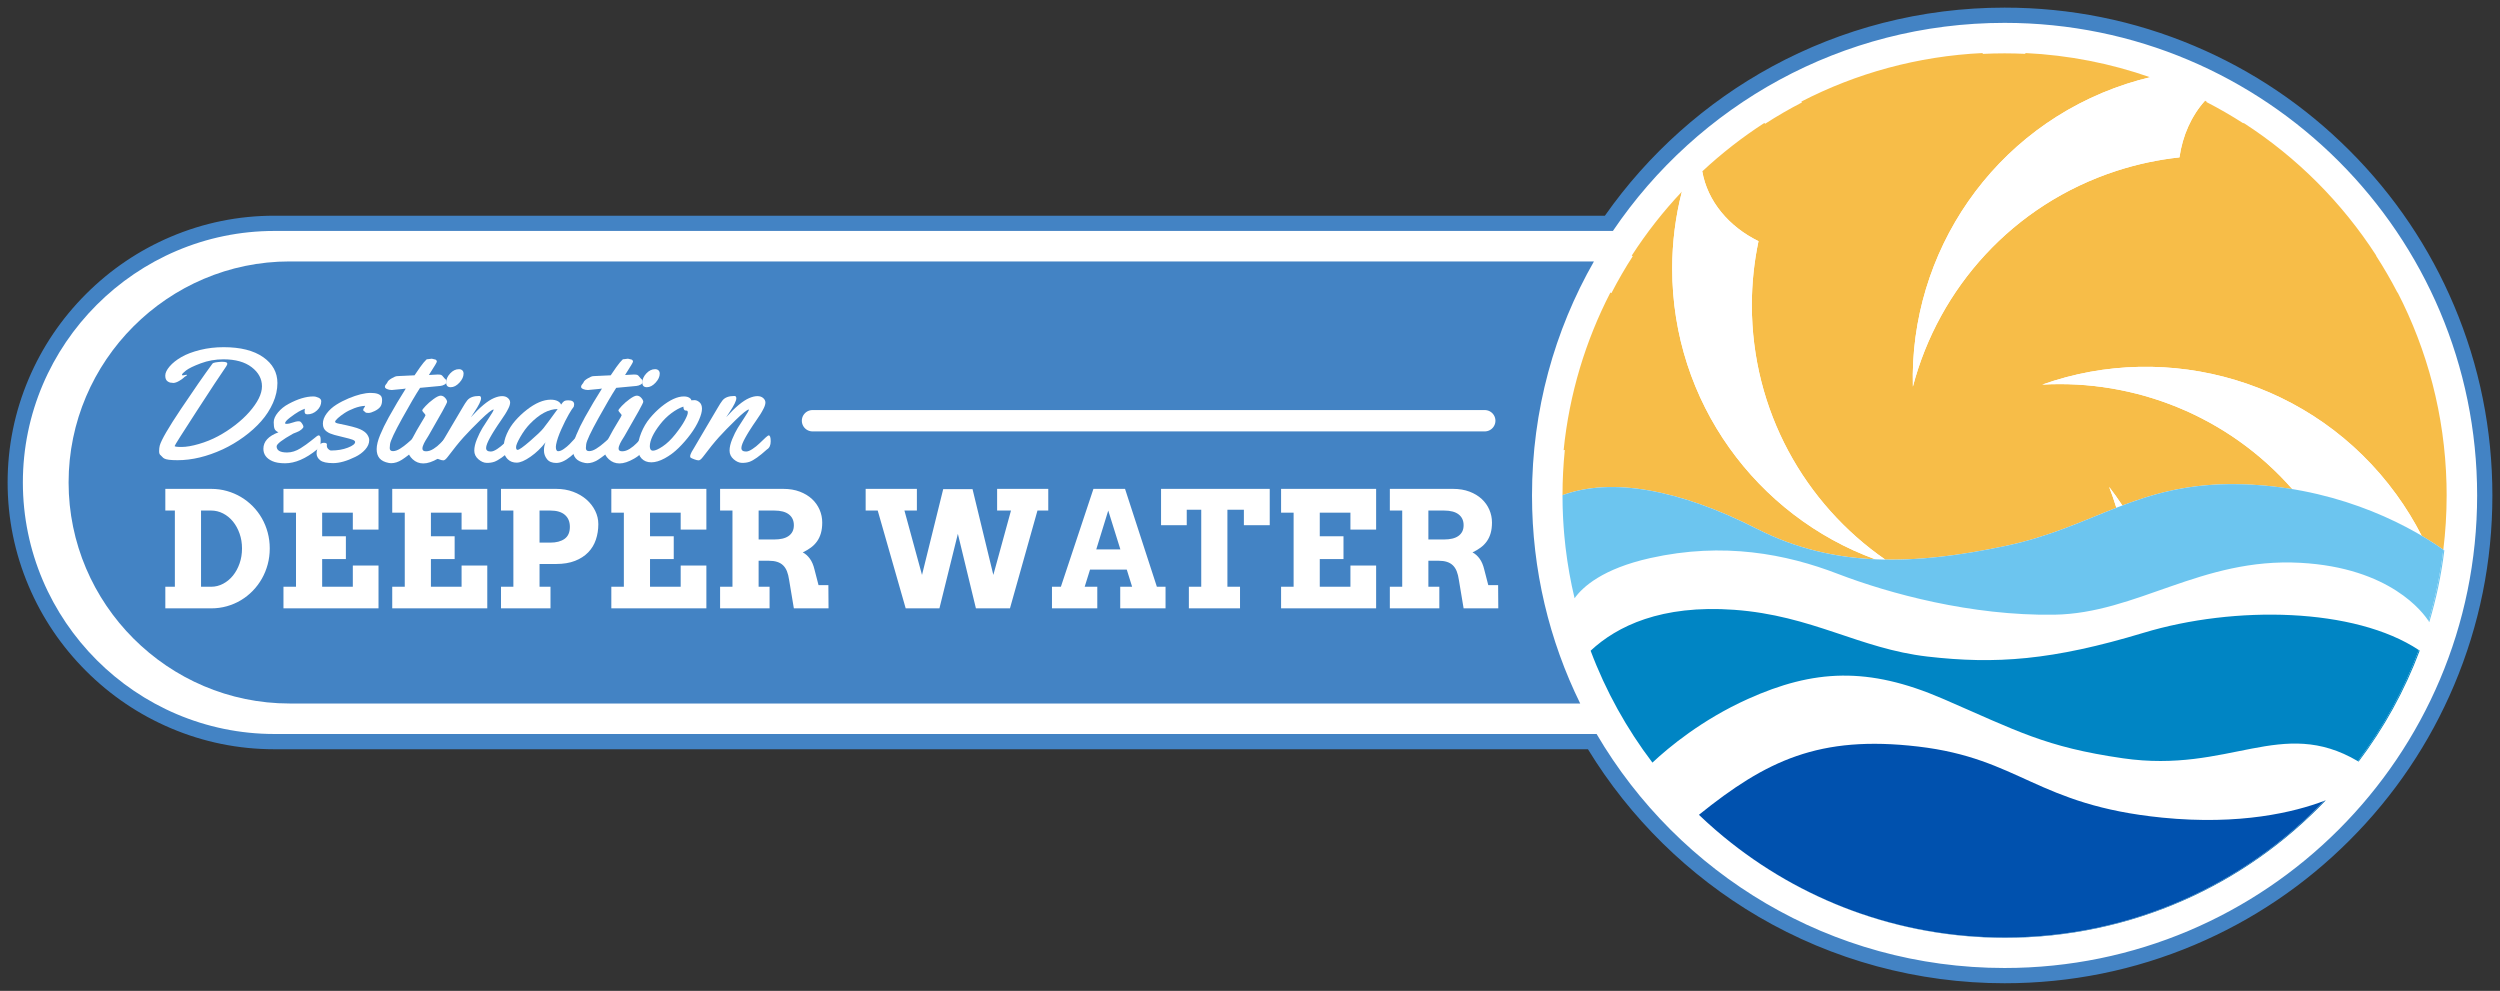
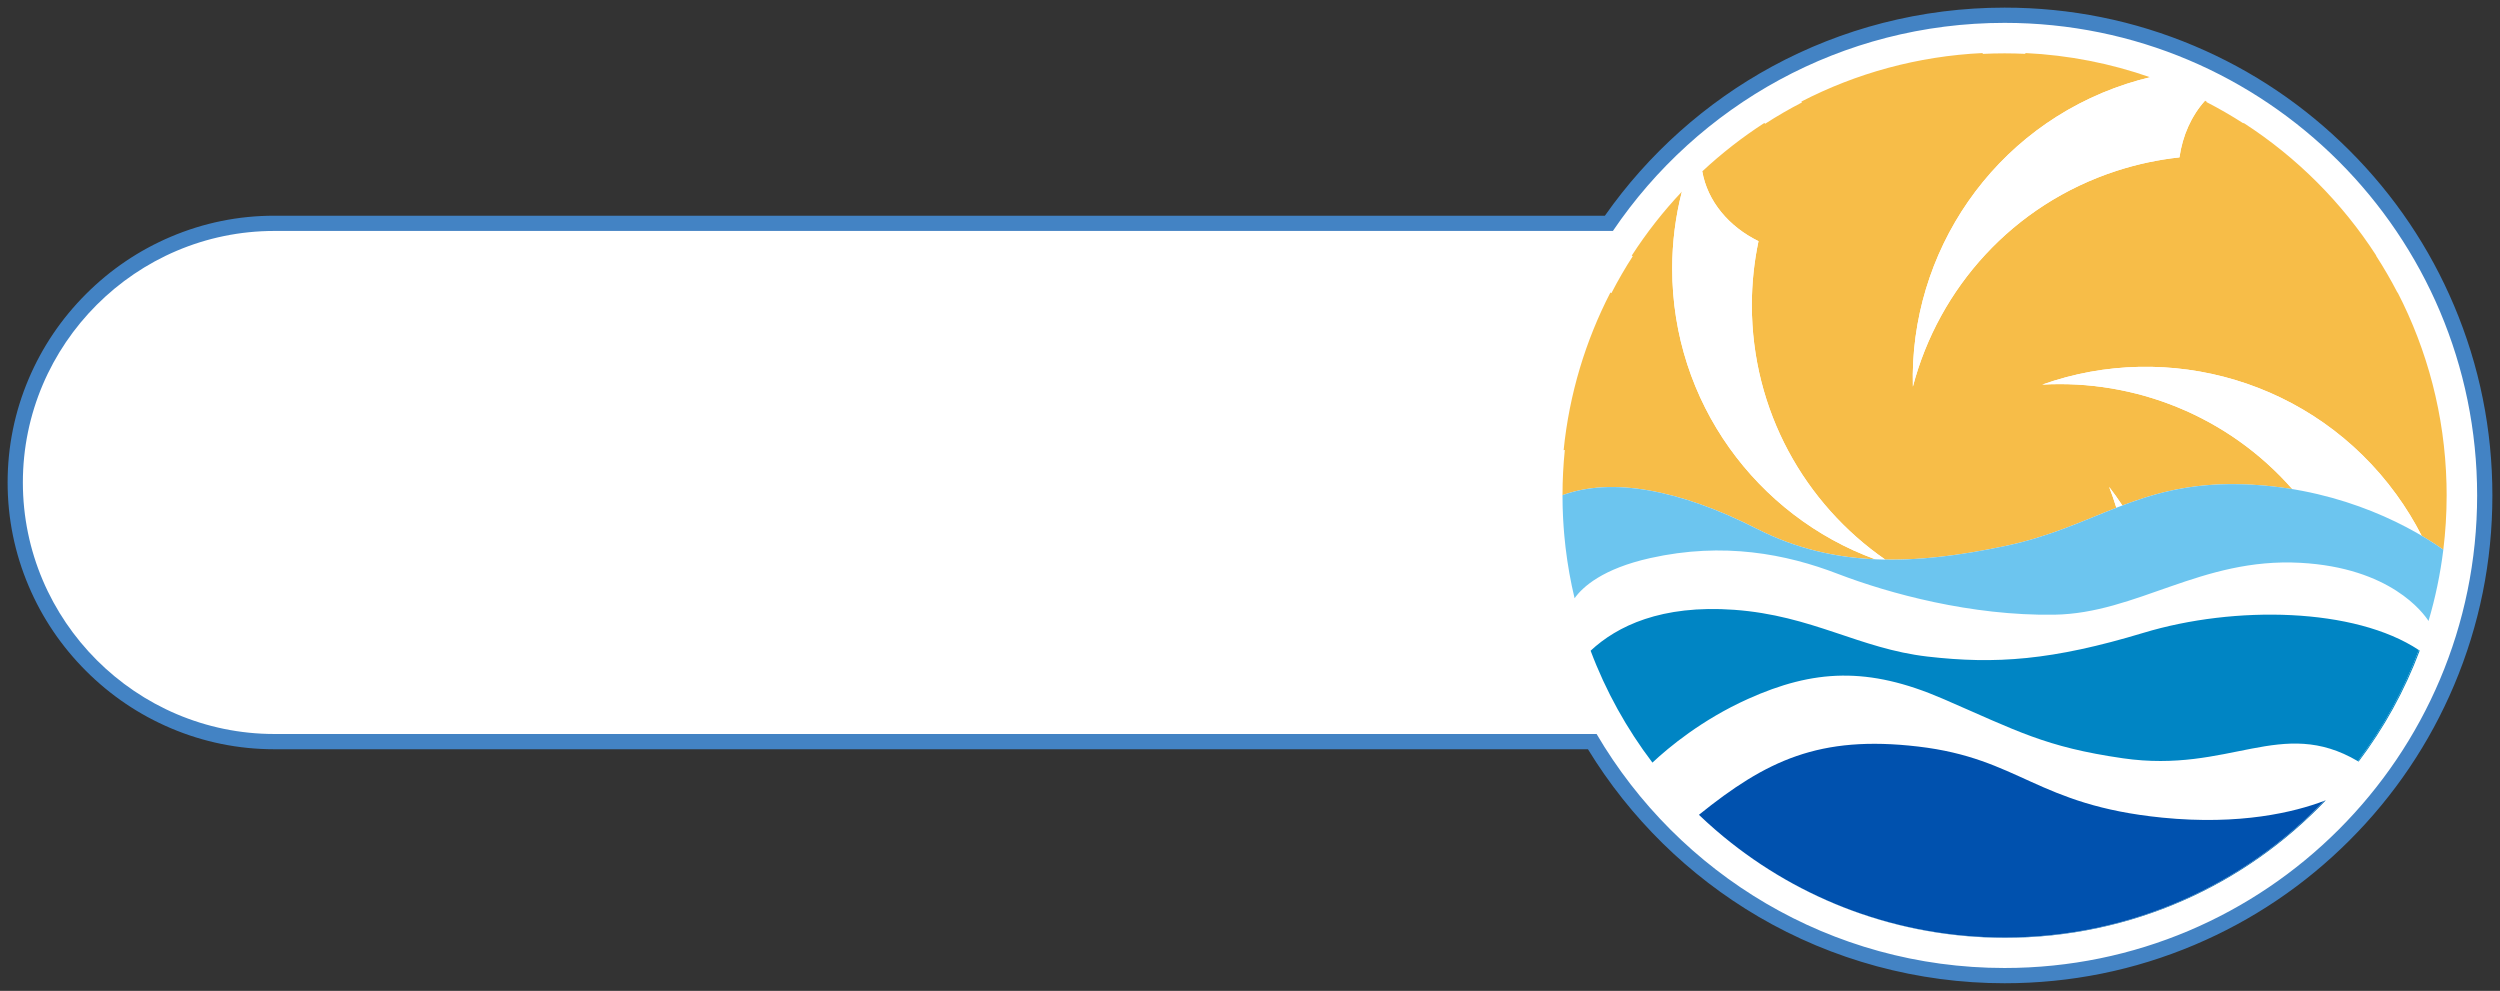
<svg xmlns="http://www.w3.org/2000/svg" viewBox="0 0 1640 650">
  <rect x="0" y="0" width="1640" height="650" fill="#333333" stroke="none" />
  <path fill="#fff" d="M1315 640c-55.967 0-110.933-14.869-158.958-43.001-45.779-26.816-84.287-64.981-111.523-110.499H180c-45.226 0-87.867-17.733-120.067-49.934C27.733 404.367 10 361.726 10 316.5s17.733-87.867 49.933-120.067c32.2-32.2 74.841-49.933 120.067-49.933h875.424C1114.338 60.979 1211.172 10 1315 10c84.14 0 163.243 32.766 222.738 92.261C1597.234 161.757 1630 240.86 1630 325s-32.766 163.243-92.262 222.738C1478.243 607.234 1399.139 640 1315 640Z" />
  <path fill="#4383c4" d="M1315 15c171.208 0 310 138.792 310 310s-138.792 310-310 310c-114.119 0-213.818-61.675-267.631-153.5H180c-90.75 0-165-74.25-165-165s74.25-165 165-165h878.065C1113.79 69.139 1208.071 15 1315 15m0-10c-27.058 0-53.944 3.385-79.91 10.061-25.209 6.481-49.611 16.075-72.529 28.515-43.465 23.592-81.311 57.38-109.749 97.924H180c-23.527 0-46.398 4.648-67.977 13.816-20.817 8.844-39.532 21.488-55.626 37.582s-28.738 34.809-37.582 55.626c-9.167 21.579-13.816 44.449-13.816 67.977s4.648 46.398 13.816 67.977c8.844 20.817 21.488 39.532 37.582 55.626s34.809 28.738 55.626 37.582c21.579 9.167 44.449 13.816 67.977 13.816h861.699c27.575 45.161 66.134 83.053 111.816 109.813 48.79 28.581 104.631 43.687 161.485 43.687 43.195 0 85.104-8.462 124.561-25.151 38.107-16.118 72.328-39.19 101.713-68.575s52.457-63.606 68.575-101.713c16.689-39.458 25.151-81.366 25.151-124.561s-8.462-85.104-25.151-124.562c-16.118-38.107-39.19-72.328-68.575-101.713-29.385-29.385-63.606-52.457-101.713-68.574C1400.103 13.464 1358.195 5.002 1315 5.002Z" />
-   <path fill="#4383c4" d="M1045.622 171.5H190c-79.75 0-145 65.25-145 145s65.25 145 145 145h846.614C1016.38 420.312 1005 373.988 1005 325c0-55.849 14.777-108.243 40.622-153.5Z" />
  <g fill="#fff">
    <path d="m113.737 251.224-1.085-.155h-.207c-.862 0-1.75-.344-2.663-1.034-.914-.689-1.37-1.913-1.37-3.671s.957-3.756 2.87-5.997c1.913-2.24 4.506-4.299 7.781-6.179 3.274-1.878 7.35-3.42 12.228-4.627 4.877-1.206 10.021-1.81 15.433-1.81 11.064 0 19.706 2.18 25.928 6.54 6.221 4.361 9.332 10.022 9.332 16.984 0 4.343-.965 8.686-2.896 13.029s-4.516 8.35-7.755 12.021c-3.24 3.671-7.049 7.101-11.426 10.289-4.377 3.188-8.962 5.903-13.752 8.143-10.34 4.756-20.233 7.135-29.677 7.135-4.653 0-7.583-.379-8.789-1.137-.448-.241-.888-.612-1.318-1.112-.432-.499-.768-.835-1.008-1.008-.655-.414-.982-1.3-.982-2.663s.138-2.593.414-3.696c1.034-3.688 5.678-11.693 13.934-24.016 8.254-12.322 15.157-22.257 20.707-29.806.379-.517 2.327-.896 5.842-1.138 1.448 0 2.447.104 2.999.311.551.207.827.578.827 1.111s-.896 2.051-2.688 4.55c-1.792 2.5-7.548 11.237-17.268 26.212-9.72 14.977-14.58 22.671-14.58 23.085s1.525.62 4.575.62 6.807-.646 11.271-1.938c4.463-1.292 8.66-2.99 12.589-5.093 3.929-2.102 7.686-4.541 11.271-7.315 3.584-2.774 6.651-5.61 9.203-8.505 5.584-6.342 8.375-11.977 8.375-16.907s-2.249-9.116-6.747-12.563c-4.498-3.446-10.66-5.17-18.483-5.17-5.273 0-10.255.879-14.942 2.637-4.688 1.758-7.91 3.327-9.668 4.705-1.758 1.379-2.637 2.31-2.637 2.792 0 .276.207.414.62.414l2.223-.414c.311 0 .465.07.465.207 0 .138-.293.379-.879.724-.586.345-1.06.716-1.421 1.112-.362.396-1.267 1.034-2.714 1.913-1.448.879-2.758 1.354-3.93 1.422Zm96.992 11.994c0 2.275-.922 4.274-2.766 5.998-1.844 1.724-3.938 2.585-6.281 2.585-.759 0-1.259-.181-1.5-.542-.242-.362-.362-.835-.362-1.422s.068-1.155.207-1.706c-1.241.414-2.62 1.052-4.136 1.913-1.517.862-3.378 2.138-5.583 3.826-2.206 1.689-3.309 2.947-3.309 3.774 0 .276.405.414 1.215.414s2.059-.284 3.748-.853c1.688-.569 2.87-.853 3.542-.853s1.112.035 1.318.104c.448.242.931.768 1.448 1.577.517.811.775 1.448.775 1.913s-.448 1.078-1.344 1.835c-.896.758-1.913 1.336-3.05 1.732-1.137.396-1.896.698-2.275.905-7.273 4.067-10.909 6.859-10.909 8.375 0 2.688 2.292 4.033 6.876 4.033 2.929 0 5.876-.931 8.841-2.792 2.516-1.585 4.782-3.197 6.798-4.834 2.017-1.637 3.292-2.645 3.826-3.024.534-.379.938-.569 1.215-.569.896 0 1.344 1 1.344 2.999s-.121 3.318-.362 3.955c-.242.638-.931 1.422-2.068 2.353-7.376 5.997-14.356 8.996-20.939 8.996-3.516 0-6.325-.483-8.427-1.447-3.86-1.758-5.791-4.446-5.791-8.065 0-4.757 3.291-8.358 9.875-10.806-1.31-.586-2.154-1.335-2.533-2.249-.38-.913-.569-2.378-.569-4.395s.938-4.153 2.818-6.411c1.878-2.257 4.179-4.11 6.902-5.558 6.066-3.274 11.478-4.912 16.234-4.912 1.137 0 2.292.276 3.464.827 1.171.552 1.758 1.327 1.758 2.326Z" />
    <path d="m214.451 291.551-.052.827c0 .862.327 1.603.982 2.223.654.621 1.258.931 1.81.931 4.136 0 7.798-.62 10.986-1.861 3.188-1.241 4.783-2.481 4.783-3.722 0-.586-.578-1.094-1.732-1.525-1.155-.431-3.102-.964-5.842-1.603-2.74-.638-4.731-1.138-5.972-1.5s-2.223-.698-2.947-1.008c-.724-.31-1.466-.741-2.223-1.292-1.621-1.137-2.43-2.834-2.43-5.092s.835-4.498 2.507-6.721c1.671-2.223 3.766-4.127 6.282-5.713 2.516-1.585 5.222-2.981 8.117-4.188 5.721-2.378 10.529-3.567 14.425-3.567 3.826 0 6.187.827 7.083 2.481.275.586.414 1.241.414 1.965v.362c0 1.827-.388 3.257-1.163 4.291-.775 1.034-2 1.965-3.671 2.792-1.672.827-2.999 1.241-3.981 1.241s-1.603-.068-1.861-.207c-.258-.137-.474-.318-.646-.543-.173-.224-.388-.388-.646-.491s-.388-.362-.388-.775.172-.835.517-1.267c.344-.431.585-.887.724-1.37-2.275.104-4.653.629-7.135 1.577-2.481.949-4.61 2.008-6.385 3.18-1.775 1.172-3.249 2.292-4.42 3.361-1.172 1.068-1.758 1.853-1.758 2.352s.792.905 2.378 1.215c7.135 1.414 11.822 2.637 14.062 3.67 2.24 1.034 3.792 2.207 4.653 3.516.861 1.31 1.292 2.499 1.292 3.567 0 2.206-.879 4.291-2.637 6.256-1.758 1.964-3.929 3.567-6.515 4.808-5.55 2.722-10.384 4.084-14.502 4.084s-6.963-.629-8.531-1.887c-1.569-1.258-2.353-2.748-2.353-4.472s.439-3.317 1.318-4.782c.879-1.465 2.008-2.197 3.387-2.197s2.068.362 2.068 1.085Zm68.815-56.251 2.12.517c.31 0 .585.155.827.465.241.31.362.604.362.879s-.362 1.017-1.086 2.223c-.724 1.207-1.577 2.577-2.559 4.11s-1.508 2.37-1.577 2.507c2.688-.207 4.592-.31 5.713-.31s1.887.078 2.301.232c.414.155.887.586 1.421 1.292.534.707 1.025 1.241 1.474 1.603.448.362.672.905.672 1.628s-.439 1.336-1.318 1.835c-.879.5-1.819.801-2.818.905-7.997.793-12.408 1.207-13.235 1.241-2.792 4.274-6.696 10.935-11.71 19.982-5.015 9.048-7.678 14.709-7.988 16.984-.138 1.034-.207 1.879-.207 2.534 0 1.344.706 2.016 2.12 2.016s2.981-.542 4.705-1.628c1.723-1.086 3.309-2.266 4.756-3.542 3.86-3.446 5.928-5.17 6.204-5.17.896 0 1.344 1.551 1.344 4.653 0 1.689-.775 3.206-2.327 4.55-3.481 2.999-6.411 5.256-8.789 6.773-2.378 1.516-4.756 2.275-7.135 2.275-.517 0-1-.052-1.448-.155-2.758-.517-4.782-1.525-6.075-3.024-1.292-1.5-1.931-3.524-1.913-6.075.017-2.55.775-5.644 2.275-9.28 1.5-3.636 3.387-7.505 5.661-11.607 3.723-6.687 7.445-12.959 11.167-18.819l-1.964.259c-3.999.448-6.325.672-6.98.672h-.465c-1 0-1.964-.198-2.895-.595-.931-.396-1.396-.887-1.396-1.473s.25-1.155.75-1.707c.5-.551.802-.982.905-1.292.241-.758 1.146-1.603 2.714-2.533 1.568-.931 2.749-1.422 3.542-1.474.792-.052 1.559-.094 2.301-.129.741-.034 1.568-.069 2.482-.104.913-.034 1.611-.069 2.094-.104l4.653-.207c2.895-4.343 4.886-7.135 5.971-8.376 1.086-1.241 1.714-1.921 1.887-2.042.172-.121.517-.181 1.034-.181l2.43-.31Z" />
    <path d="M295.726 290.258c0 1.034-.103 1.775-.31 2.223-1.689 3.447-4.377 6.23-8.065 8.35-3.688 2.12-6.894 3.18-9.616 3.18s-5.067-.914-7.032-2.74c-1.964-1.826-2.947-3.688-2.947-5.583s.948-4.653 2.843-8.272 3.792-6.962 5.688-10.03c1.895-3.067 2.843-4.731 2.843-4.989s-.354-.767-1.06-1.525c-.707-.757-1.06-1.318-1.06-1.68s.715-1.31 2.146-2.844c1.43-1.533 3.171-3.05 5.222-4.549 2.05-1.5 3.619-2.249 4.705-2.249s2.059.483 2.921 1.447c.861.966 1.292 1.845 1.292 2.637s-4.103 8.255-12.305 22.386c-.104.207-.388.664-.853 1.37-.465.707-.827 1.293-1.085 1.758-.259.465-.561 1.026-.905 1.68-.69 1.379-1.034 2.533-1.034 3.464 0 1.172.792 1.758 2.378 1.758s3.231-.543 4.938-1.628c1.706-1.086 3.179-2.283 4.42-3.593 3.239-3.481 5.083-5.222 5.532-5.222.896 0 1.344 1.551 1.344 4.653Zm8.376-45.135c0 1.965-.914 3.938-2.74 5.92-1.828 1.982-3.731 2.973-5.713 2.973s-2.973-1.034-2.973-3.102.87-4.041 2.611-5.92c1.74-1.878 3.662-2.817 5.765-2.817.931 0 1.671.258 2.223.775.551.517.828 1.241.828 2.171Z" />
    <path d="M318.888 293.929c0 1.517 1.034 2.275 3.103 2.275 1.103 0 2.49-.551 4.162-1.655 1.671-1.103 3.18-2.309 4.524-3.619 3.584-3.55 5.618-5.326 6.101-5.326.896 0 1.344 1.293 1.344 3.878s-.81 4.36-2.43 5.325c-4.93 4.446-8.738 7.152-11.426 8.117-1.517.517-3.188.758-5.015.724-1.828-.035-3.637-.827-5.429-2.378-1.792-1.551-2.688-3.438-2.688-5.661s.585-4.748 1.758-7.574c1.171-2.826 2.369-5.248 3.593-7.264 1.223-2.016 2.731-4.36 4.524-7.031 1.792-2.671 2.74-4.334 2.843-4.989l-.103-.104c-1.138.104-3.956 2.345-8.453 6.721-4.498 4.378-8.213 8.187-11.142 11.426-2.93 3.24-6.429 7.566-10.495 12.977-1.138 1.482-2.068 2.223-2.792 2.223s-1.698-.233-2.921-.698-1.973-.801-2.249-1.008c-.275-.207-.414-.517-.414-.931s.121-.922.362-1.525c.242-.603.474-1.103.698-1.5.225-.396.595-1.008 1.112-1.835.517-.828 1.542-2.576 3.076-5.248 1.533-2.67 3.886-6.661 7.057-11.969 3.171-5.308 5.067-8.513 5.687-9.616 1.31-2.275 2.378-3.93 3.206-4.963 1.551-1.965 4.17-2.947 7.859-2.947.827 0 1.241.517 1.241 1.551 0 1.621-1.5 4.671-4.498 9.151l-2.171 3.257c5.962-6.618 10.995-10.806 15.097-12.563 1.999-.861 3.8-1.292 5.403-1.292s2.877.431 3.826 1.292c.948.862 1.422 1.818 1.422 2.87s-.362 2.31-1.085 3.774c-.724 1.465-1.457 2.775-2.197 3.929-.742 1.155-1.715 2.611-2.921 4.369-1.207 1.758-1.861 2.714-1.965 2.869-.103.155-.371.569-.801 1.241-.431.672-.75 1.163-.957 1.473-.207.311-.552.853-1.034 1.629-.483.775-.871 1.421-1.164 1.938-.293.517-.655 1.155-1.085 1.913-.432.758-.776 1.414-1.034 1.965-.258.552-.526 1.155-.801 1.81-.483 1.207-.724 2.206-.724 2.999Z" />
    <path d="M372.709 262.598c2.619 0 3.929.896 3.929 2.688 0 .965-.225 1.672-.672 2.12-.448.448-1.405 1.939-2.869 4.472-1.465 2.533-3.085 5.773-4.86 9.72-1.776 3.947-2.921 7.316-3.438 10.108-.103.345-.155.827-.155 1.448 0 1.896.517 2.843 1.551 2.843s2.257-.491 3.671-1.474c1.413-.982 2.671-2.033 3.774-3.153 1.103-1.12 2.179-2.266 3.231-3.438 1.051-1.171 1.681-1.843 1.887-2.016.207-.172.517-.259.931-.259.654 0 1.051.5 1.189 1.5.138 1 .207 2.034.207 3.102s-.104 1.81-.31 2.223c-1 1.965-3.198 4.326-6.592 7.083-3.395 2.757-6.48 4.136-9.254 4.136s-4.817-.845-6.126-2.533c-1.311-1.688-1.965-3.559-1.965-5.61s.344-3.852 1.034-5.403c-2.861 3.723-6.145 6.876-9.849 9.461-3.706 2.585-6.73 3.877-9.074 3.877s-4.257-.707-5.739-2.12c-1.896-1.758-2.844-4.196-2.844-7.315s.698-6.256 2.094-9.41 3.231-6.032 5.506-8.634c2.275-2.602 4.773-4.972 7.497-7.109 5.721-4.48 10.995-6.721 15.82-6.721 1.861 0 3.377.31 4.55.931 1.171.62 1.913 1.396 2.223 2.327.827-1.241 1.525-2.025 2.094-2.353.569-.327 1.422-.491 2.56-.491Zm-6.876 5.739c-5.894 0-11.995 3.275-18.302 9.823-2.241 2.344-4.3 5.153-6.178 8.427-1.879 3.275-2.818 5.515-2.818 6.721s.344 1.81 1.034 1.81c.964 0 3.653-1.904 8.065-5.713 4.412-3.808 7.341-6.609 8.789-8.401 1.585-1.999 4.722-6.221 9.41-12.667Z" />
    <path d="m411.95 235.3 2.12.517c.31 0 .585.155.827.465.241.31.362.604.362.879s-.362 1.017-1.086 2.223c-.724 1.207-1.577 2.577-2.559 4.11s-1.508 2.37-1.577 2.507c2.688-.207 4.592-.31 5.713-.31s1.887.078 2.301.232c.414.155.887.586 1.421 1.292.534.707 1.025 1.241 1.474 1.603.448.362.672.905.672 1.628s-.439 1.336-1.318 1.835c-.879.5-1.819.801-2.818.905-7.997.793-12.408 1.207-13.235 1.241-2.792 4.274-6.696 10.935-11.71 19.982-5.015 9.048-7.678 14.709-7.988 16.984-.138 1.034-.207 1.879-.207 2.534 0 1.344.706 2.016 2.12 2.016s2.981-.542 4.705-1.628c1.723-1.086 3.309-2.266 4.756-3.542 3.86-3.446 5.928-5.17 6.204-5.17.896 0 1.344 1.551 1.344 4.653 0 1.689-.775 3.206-2.327 4.55-3.481 2.999-6.411 5.256-8.789 6.773-2.378 1.516-4.756 2.275-7.135 2.275-.517 0-1-.052-1.448-.155-2.758-.517-4.782-1.525-6.075-3.024-1.292-1.5-1.931-3.524-1.913-6.075.017-2.55.775-5.644 2.275-9.28 1.5-3.636 3.387-7.505 5.661-11.607 3.723-6.687 7.445-12.959 11.167-18.819l-1.964.259c-3.999.448-6.325.672-6.98.672h-.465c-1 0-1.964-.198-2.895-.595-.931-.396-1.396-.887-1.396-1.473s.25-1.155.75-1.707c.5-.551.802-.982.905-1.292.241-.758 1.146-1.603 2.714-2.533 1.568-.931 2.749-1.422 3.542-1.474.792-.052 1.559-.094 2.301-.129.741-.034 1.568-.069 2.482-.104.913-.034 1.611-.069 2.094-.104l4.653-.207c2.895-4.343 4.886-7.135 5.971-8.376 1.086-1.241 1.714-1.921 1.887-2.042.172-.121.517-.181 1.034-.181l2.43-.31Z" />
-     <path d="M424.41 290.258c0 1.034-.103 1.775-.31 2.223-1.689 3.447-4.377 6.23-8.065 8.35-3.688 2.12-6.894 3.18-9.616 3.18s-5.067-.914-7.032-2.74c-1.964-1.826-2.947-3.688-2.947-5.583s.948-4.653 2.843-8.272 3.792-6.962 5.688-10.03c1.895-3.067 2.843-4.731 2.843-4.989s-.354-.767-1.06-1.525c-.707-.757-1.06-1.318-1.06-1.68s.715-1.31 2.146-2.844c1.43-1.533 3.171-3.05 5.222-4.549 2.05-1.5 3.619-2.249 4.705-2.249s2.059.483 2.921 1.447c.861.966 1.292 1.845 1.292 2.637s-4.103 8.255-12.305 22.386c-.104.207-.388.664-.853 1.37-.465.707-.827 1.293-1.085 1.758-.259.465-.561 1.026-.905 1.68-.69 1.379-1.034 2.533-1.034 3.464 0 1.172.792 1.758 2.378 1.758s3.231-.543 4.938-1.628c1.706-1.086 3.179-2.283 4.42-3.593 3.239-3.481 5.083-5.222 5.532-5.222.896 0 1.344 1.551 1.344 4.653Zm8.376-45.135c0 1.965-.914 3.938-2.74 5.92-1.828 1.982-3.731 2.973-5.713 2.973s-2.973-1.034-2.973-3.102.87-4.041 2.611-5.92c1.74-1.878 3.662-2.817 5.765-2.817.931 0 1.671.258 2.223.775.551.517.828 1.241.828 2.171Z" />
+     <path d="M424.41 290.258c0 1.034-.103 1.775-.31 2.223-1.689 3.447-4.377 6.23-8.065 8.35-3.688 2.12-6.894 3.18-9.616 3.18s-5.067-.914-7.032-2.74c-1.964-1.826-2.947-3.688-2.947-5.583s.948-4.653 2.843-8.272 3.792-6.962 5.688-10.03c1.895-3.067 2.843-4.731 2.843-4.989s-.354-.767-1.06-1.525c-.707-.757-1.06-1.318-1.06-1.68s.715-1.31 2.146-2.844c1.43-1.533 3.171-3.05 5.222-4.549 2.05-1.5 3.619-2.249 4.705-2.249s2.059.483 2.921 1.447c.861.966 1.292 1.845 1.292 2.637s-4.103 8.255-12.305 22.386c-.104.207-.388.664-.853 1.37-.465.707-.827 1.293-1.085 1.758-.259.465-.561 1.026-.905 1.68-.69 1.379-1.034 2.533-1.034 3.464 0 1.172.792 1.758 2.378 1.758s3.231-.543 4.938-1.628c1.706-1.086 3.179-2.283 4.42-3.593 3.239-3.481 5.083-5.222 5.532-5.222.896 0 1.344 1.551 1.344 4.653Zc0 1.965-.914 3.938-2.74 5.92-1.828 1.982-3.731 2.973-5.713 2.973s-2.973-1.034-2.973-3.102.87-4.041 2.611-5.92c1.74-1.878 3.662-2.817 5.765-2.817.931 0 1.671.258 2.223.775.551.517.828 1.241.828 2.171Z" />
    <path d="M455.689 262.495c1.034 0 2.094.465 3.18 1.396 1.086.931 1.629 2.353 1.629 4.265s-.672 4.395-2.017 7.445-3.188 6.152-5.532 9.306c-2.344 3.154-4.92 6.119-7.729 8.893-2.81 2.775-5.842 5.05-9.1 6.825s-6.213 2.663-8.867 2.663-4.782-.836-6.385-2.508c-1.603-1.671-2.404-3.998-2.404-6.979s.731-6.282 2.197-9.901c1.464-3.619 3.352-6.815 5.661-9.59 2.309-2.774 4.808-5.265 7.497-7.471 5.618-4.515 10.547-6.772 14.787-6.772 1.895 0 3.326.465 4.292 1.396.344.311.517.587.517.828v.31c.482-.069 1.241-.104 2.275-.104Zm-5.221 6.876h-.362c-1.207 0-1.81-.879-1.81-2.637-2.517.827-5.153 2.275-7.91 4.343-2.758 2.068-5.222 4.516-7.394 7.341-4.412 5.653-6.652 10.427-6.721 14.321 0 1.931.706 2.896 2.12 2.896s3.516-.931 6.308-2.792c2.792-1.861 5.558-4.515 8.298-7.962 2.74-3.446 4.791-6.437 6.152-8.97 1.361-2.533 2.042-4.256 2.042-5.17s-.241-1.37-.724-1.37Zm35.881 24.558c0 1.517 1.034 2.275 3.103 2.275 1.103 0 2.49-.551 4.162-1.655 1.671-1.103 3.18-2.309 4.524-3.619 3.584-3.55 5.618-5.326 6.101-5.326.896 0 1.344 1.293 1.344 3.878s-.81 4.36-2.43 5.325c-4.93 4.446-8.738 7.152-11.426 8.117-1.517.517-3.188.758-5.015.724-1.828-.035-3.637-.827-5.429-2.378-1.792-1.551-2.688-3.438-2.688-5.661s.585-4.748 1.758-7.574c1.171-2.826 2.369-5.248 3.593-7.264 1.223-2.016 2.731-4.36 4.524-7.031 1.792-2.671 2.74-4.334 2.843-4.989l-.103-.104c-1.138.104-3.956 2.345-8.453 6.721-4.498 4.378-8.213 8.187-11.142 11.426-2.93 3.24-6.429 7.566-10.495 12.977-1.138 1.482-2.068 2.223-2.792 2.223s-1.698-.233-2.921-.698-1.973-.801-2.249-1.008c-.275-.207-.414-.517-.414-.931s.121-.922.362-1.525c.242-.603.474-1.103.698-1.5.225-.396.595-1.008 1.112-1.835.517-.828 1.542-2.576 3.076-5.248 1.533-2.67 3.886-6.661 7.057-11.969 3.171-5.308 5.067-8.513 5.687-9.616 1.31-2.275 2.378-3.93 3.206-4.963 1.551-1.965 4.17-2.947 7.859-2.947.827 0 1.241.517 1.241 1.551 0 1.621-1.5 4.671-4.498 9.151l-2.171 3.257c5.962-6.618 10.995-10.806 15.097-12.563 1.999-.861 3.8-1.292 5.403-1.292s2.877.431 3.826 1.292c.948.862 1.422 1.818 1.422 2.87s-.362 2.31-1.085 3.774c-.724 1.465-1.457 2.775-2.197 3.929-.742 1.155-1.715 2.611-2.921 4.369-1.207 1.758-1.861 2.714-1.965 2.869-.103.155-.371.569-.801 1.241-.431.672-.75 1.163-.957 1.473-.207.311-.552.853-1.034 1.629-.483.775-.871 1.421-1.164 1.938-.293.517-.655 1.155-1.085 1.913-.432.758-.776 1.414-1.034 1.965-.258.552-.526 1.155-.801 1.81-.483 1.207-.724 2.206-.724 2.999Z" />
  </g>
  <path fill="#fff" d="M108.454 320.701h30.09c3.584 0 7.022.465 10.314 1.396 3.291.931 6.359 2.241 9.203 3.929 2.843 1.689 5.428 3.715 7.755 6.075 2.327 2.361 4.317 4.989 5.972 7.885s2.929 6.016 3.826 9.358c.896 3.343 1.344 6.824 1.344 10.443s-.448 7.101-1.344 10.443c-.896 3.344-2.171 6.472-3.826 9.384-1.654 2.913-3.645 5.567-5.972 7.962-2.327 2.396-4.912 4.446-7.755 6.152-2.844 1.707-5.912 3.025-9.203 3.956-3.292.931-6.73 1.396-10.314 1.396h-30.09v-14.166h6.256v-49.995h-6.256v-14.218Zm23.421 14.218v49.995h6.566c2.792 0 5.429-.654 7.911-1.965 2.481-1.31 4.635-3.093 6.462-5.351s3.274-4.912 4.343-7.963c1.068-3.05 1.603-6.333 1.603-9.849 0-3.481-.535-6.738-1.603-9.771-1.069-3.033-2.517-5.67-4.343-7.91-1.827-2.24-3.981-3.998-6.462-5.273-2.482-1.275-5.119-1.913-7.911-1.913h-6.566Zm54.079-14.218h62.352v26.73h-16.855v-11.116h-20.112v15.459h15.562v14.993h-15.562v18.147h20.112v-13.908h16.855v28.074h-62.352v-14.166h8.221v-48.6h-8.221V320.7Zm71.348 0h62.352v26.73h-16.855v-11.116h-20.112v15.459h15.562v14.993h-15.562v18.147h20.112v-13.908h16.855v28.074h-62.352v-14.166h8.221v-48.6h-8.221V320.7Zm71.348 0h36.191c4.033 0 7.737.629 11.116 1.887 3.377 1.259 6.29 2.956 8.738 5.093 2.447 2.138 4.36 4.602 5.739 7.394 1.378 2.791 2.068 5.704 2.068 8.737 0 3.653-.543 7.075-1.628 10.263-1.086 3.188-2.766 5.954-5.041 8.298-2.275 2.345-5.153 4.196-8.634 5.558-3.481 1.362-7.6 2.043-12.356 2.043h-10.909v14.941h7.187v14.166h-32.468v-14.166h8.117V334.92h-8.117v-14.218Zm25.282 14.218v21.042h7.083c3.929 0 7.048-.827 9.358-2.481 2.309-1.654 3.464-4.273 3.464-7.858 0-3.343-1.086-5.963-3.257-7.858s-5.36-2.844-9.564-2.844h-7.083Zm47.1-14.218h62.352v26.73h-16.855v-11.116h-20.112v15.459h15.562v14.993h-15.562v18.147h20.112v-13.908h16.855v28.074h-62.352v-14.166h8.221v-48.6h-8.221V320.7Zm71.348 0h41.464c4.033 0 7.634.604 10.806 1.81 3.171 1.207 5.842 2.818 8.014 4.834 2.171 2.016 3.834 4.36 4.989 7.031 1.154 2.671 1.732 5.454 1.732 8.35 0 2.654-.284 4.981-.853 6.979-.569 2-1.396 3.774-2.481 5.325-1.086 1.552-2.422 2.921-4.007 4.11-1.586 1.189-3.396 2.267-5.429 3.231 1.758.896 3.309 2.267 4.653 4.11s2.361 4.231 3.05 7.16l2.637 10.186h6.462l.104 15.252h-22.749l-3.102-18.612c-.311-2.206-.785-4.11-1.422-5.713-.638-1.604-1.491-2.912-2.559-3.93-1.069-1.017-2.371-1.766-3.904-2.249-1.534-.482-3.353-.724-5.455-.724h-6.669v17.062h7.187v14.166H472.38v-14.166h8.117v-49.995h-8.117V320.7Zm25.282 14.218v18.975h10.289c1.965 0 3.731-.182 5.3-.543 1.568-.362 2.912-.931 4.033-1.706 1.12-.776 1.981-1.749 2.585-2.922.603-1.171.905-2.567.905-4.188 0-3.032-1.086-5.394-3.257-7.083-2.171-1.688-5.36-2.533-9.565-2.533h-10.289Zm156.448-14.218h33.554v14.218h-7.083l-18.044 64.161h-22.335l-11.84-48.909-12.098 48.909h-22.128l-18.354-64.161h-7.91v-14.218h33.606v14.218h-8.169l11.529 42.24 13.908-56.303h19.233l13.649 56.303 11.581-42.24h-9.099v-14.218Zm80.758 64.213h7.807l-3.516-11.271h-24.093l-3.516 11.271h8.272v14.166h-29.728v-14.166h5.842l21.353-64.213h20.732l20.887 64.213h5.687v14.166h-29.728v-14.166Zm-15.718-24.507h15.821l-7.962-25.488-7.858 25.488Zm60.749 24.507h8.117v-50.513h-9.513v10.134h-16.854v-23.834h71.296v23.834h-16.958v-10.134h-10.806v50.513h8.272v14.166h-33.554v-14.166Zm60.491-64.213h62.352v26.73h-16.855v-11.116h-20.112v15.459h15.562v14.993h-15.562v18.147h20.112v-13.908h16.855v28.074H840.39v-14.166h8.221v-48.6h-8.221V320.7Zm71.348 0h41.464c4.033 0 7.634.604 10.806 1.81 3.171 1.207 5.842 2.818 8.014 4.834 2.171 2.016 3.834 4.36 4.989 7.031 1.154 2.671 1.732 5.454 1.732 8.35 0 2.654-.284 4.981-.853 6.979-.569 2-1.396 3.774-2.481 5.325-1.086 1.552-2.422 2.921-4.007 4.11-1.586 1.189-3.396 2.267-5.429 3.231 1.758.896 3.309 2.267 4.653 4.11s2.361 4.231 3.05 7.16l2.637 10.186h6.462l.104 15.252H960.13l-3.102-18.612c-.311-2.206-.785-4.11-1.422-5.713-.638-1.604-1.491-2.912-2.559-3.93-1.069-1.017-2.371-1.766-3.904-2.249-1.534-.482-3.353-.724-5.455-.724h-6.669v17.062h7.187v14.166h-32.468v-14.166h8.117v-49.995h-8.117V320.7Zm25.282 14.218v18.975h10.289c1.965 0 3.731-.182 5.3-.543 1.568-.362 2.912-.931 4.033-1.706 1.12-.776 1.981-1.749 2.585-2.922.603-1.171.905-2.567.905-4.188 0-3.032-1.086-5.394-3.257-7.083-2.171-1.688-5.36-2.533-9.565-2.533h-10.289Z" />
-   <path fill="none" stroke="#fff" stroke-linecap="round" stroke-linejoin="round" stroke-width="14" d="M533 276h441.005" />
-   <path fill="#6cc5ef" d="M1593.598 408.148c4.557-15.206 7.892-30.939 9.889-47.086-.216-.154-.445-.311-.664-.465-1.962 16.032-5.24 31.654-9.709 46.767.282.439.441.711.484.784Zm-566.554-208.711c-.034-.285-.065-.57-.098-.855.033.285.064.57.098.855Zm-1.963-28.04c-.044-2.046-.076-4.095-.078-6.151.003 2.056.032 4.106.078 6.151Z" />
  <path fill="#f7bd48" d="M1025.001 324.935V325c0 .082.003.163.003.245 0-.104-.002-.207-.002-.31Zm314.71-72.631c82.646-29.413 178.08-2.564 232.248 72.005 6.345 8.73 11.884 17.798 16.646 27.112 5.203 3.072 9.953 6.161 14.218 9.175 1.428-11.667 2.177-23.544 2.177-35.597 0-.06-.002-.12-.002-.181h.002c0-2.33-.036-4.652-.09-6.969-.004-.186-.008-.372-.013-.557-1.15-45.104-12.593-87.649-32.034-125.392l-.119.069c-4.3-8.314-8.99-16.393-14.046-24.213l.134-.077c-22.473-34.849-52.2-64.576-87.049-87.049l-.154.268c-7.833-5.037-15.925-9.706-24.25-13.985l.174-.302c-.359-.185-.725-.358-1.085-.542-8.878 9.823-14.707 22.817-16.745 37.171-13.737 1.479-27.552 4.383-41.211 8.819-68.206 22.157-116.679 77.002-133.664 141.556-2.444-87.679 52.572-170.154 140.247-198.63 5.099-1.658 10.218-3.078 15.346-4.315-25.806-9.018-53.264-14.514-81.812-15.868v.526c-4.518-.209-9.059-.328-13.628-.328-4.818 0-9.606.124-14.366.356v-.553c-42.708 2.029-82.997 13.28-118.923 31.809l.346.599c-8.316 4.297-16.397 8.985-24.22 14.039l-.358-.62c-14.549 9.382-28.19 20.044-40.799 31.799 3.426 19.578 17.402 36.246 36.885 45.785-2.84 13.528-4.358 27.553-4.358 41.931 0 69.206 34.642 130.31 87.519 166.96 25.16.419 51.203-3.162 78.631-8.916 29.205-6.127 50.678-16.408 72.972-25.091-1.426-4.618-2.997-9.196-4.752-13.712 3.059 3.974 5.947 8.048 8.68 12.204 21.577-8.158 44.378-14.523 76.03-13.965 12.374.221 24.221 1.379 35.486 3.232-42.263-48.118-103.353-71.995-164.064-68.552Z" />
  <path fill="#f7bd48" d="M1096.96 176.231c0-17.447 2.218-34.375 6.361-50.533-12.193 12.933-23.22 26.979-32.895 41.98l.673.389c-5.045 7.824-9.722 15.906-14.01 24.222l-.669-.386c-16.265 31.55-26.959 66.459-30.682 103.44.258-.066.522-.122.781-.187-.997 9.754-1.511 19.651-1.517 29.668 32.194-11.754 76.357-3.911 127.536 22.091 25.312 12.86 50.978 18.779 77.594 19.986-77.712-28.478-133.173-103.086-133.173-190.669Z" />
  <path fill="#fff" d="M1149.208 200.146c0-14.379 1.518-28.403 4.358-41.931-19.484-9.539-33.459-26.207-36.885-45.785-4.592 4.281-9.053 8.7-13.359 13.268-4.143 16.158-6.361 33.087-6.361 50.533 0 87.582 55.461 162.191 133.173 190.669 2.192.099 4.389.169 6.594.206-52.877-36.649-87.519-97.754-87.519-166.96Zm105.639 53.469c16.985-64.554 65.458-119.399 133.664-141.556 13.659-4.436 27.474-7.34 41.211-8.819 2.038-14.354 7.867-27.348 16.745-37.171-11.581-5.912-23.613-11.061-36.026-15.399-5.127 1.237-10.246 2.657-15.346 4.315-87.676 28.476-142.691 110.952-140.247 198.63Zm317.111 70.694c-54.167-74.569-149.602-101.418-232.248-72.005 60.71-3.443 121.801 20.435 164.064 68.552 34.518 5.677 63.495 17.969 84.831 30.565-4.762-9.314-10.301-18.382-16.646-27.112Zm-183.628 8.789c1.306-.509 2.615-1.011 3.928-1.508-2.733-4.156-5.622-8.231-8.68-12.204 1.755 4.516 3.326 9.094 4.752 13.712Z" />
  <path fill="#6cc5ef" d="M1025 164.823v.112c0-.038.001-.075.001-.113h-.002Zm290.358 193.366c-59.023 12.382-111.639 14.727-162.82-11.276-51.179-26.002-95.342-33.845-127.536-22.091 0 .038-.001.075-.001.113 0 .104.002.207.002.31.002 2.056.034 4.105.078 6.151.013.577.022 1.155.038 1.732.051 1.859.125 3.713.211 5.563.041.881.087 1.76.136 2.639.078 1.405.169 2.807.267 4.206.096 1.365.203 2.726.318 4.086.065.773.135 1.545.206 2.317.206 2.221.434 4.436.69 6.643.033.285.064.57.098.855 1.333 11.213 3.304 22.23 5.88 33.01 5.366-7.512 18.508-19.399 49.645-26.35 48.093-10.731 89.153-2.675 122.998 10.335 33.845 12.993 87.717 27.637 141.984 26.812 54.284-.826 96.384-37.543 161.4-34.043 59.18 3.186 80.76 32.877 84.162 38.162 4.469-15.113 7.746-30.735 9.709-46.767-27.461-19.411-74.996-41.907-134.534-42.972-66.469-1.172-93.908 28.182-152.93 40.565Z" />
  <path fill="#0269ae" d="m1114.5 534.514.001.001-.001-.001zM1315 615c-69.882 0-133.986-24.722-184.056-65.891 50.153 41.297 114.393 66.089 184.414 66.089 82.797 0 157.487-34.638 210.385-90.226-.367.142-.751.285-1.13.428-52.798 55.21-127.188 89.601-209.613 89.601Zm-195.321-75.645c-.604-.551-1.195-1.115-1.795-1.671.599.556 1.191 1.119 1.795 1.671Zm10.749 9.334c-1.396-1.153-2.774-2.328-4.148-3.507 1.373 1.18 2.752 2.353 4.148 3.507Zm-5.44-4.609c-1.042-.905-2.068-1.828-3.097-2.748 1.029.92 2.055 1.842 3.097 2.748Z" />
  <path fill="#0051ae" d="M1418.346 536.363c-82.549-8.255-93.082-38.798-160.145-46.64-64.818-7.578-99.587 9.245-143.701 44.791l.001.001c1.116 1.069 2.251 2.117 3.384 3.169.599.556 1.191 1.12 1.795 1.671.73.667 1.475 1.318 2.212 1.978 1.029.919 2.054 1.843 3.097 2.748.427.371.863.733 1.292 1.102 1.374 1.179 2.752 2.354 4.148 3.507.171.141.345.279.516.42 50.07 41.169 114.174 65.891 184.056 65.891 82.425 0 156.814-34.39 209.613-89.601-19.489 7.348-54.961 16.098-106.266 10.964Z" />
  <path fill="#0085c4" d="M1547.255 499.612c16.642-22.041 30.213-46.525 40.069-72.825-.186-.125-.385-.24-.572-.364-9.829 26.325-23.368 50.84-39.99 72.904.165.097.328.187.493.285Z" />
  <path fill="#0085c4" d="M1406.245 415.099c-59.997 18.111-97.061 20.769-141.852 15.602-44.791-5.168-75.4-26.961-126.845-30.675-47.713-3.451-76.837 10.715-94.106 26.845 9.956 26.531 23.692 51.213 40.548 73.403 10.748-10.088 32.508-28.166 62.572-41.72 43.19-19.465 78.9-21.38 127.869-.198 48.985 21.182 66.997 31.666 118.194 39.079 70.168 10.153 103.843-27.711 154.138 1.894 16.623-22.064 30.161-46.579 39.99-72.904-42.076-27.904-120.793-29.356-180.508-11.325Z" />
</svg>